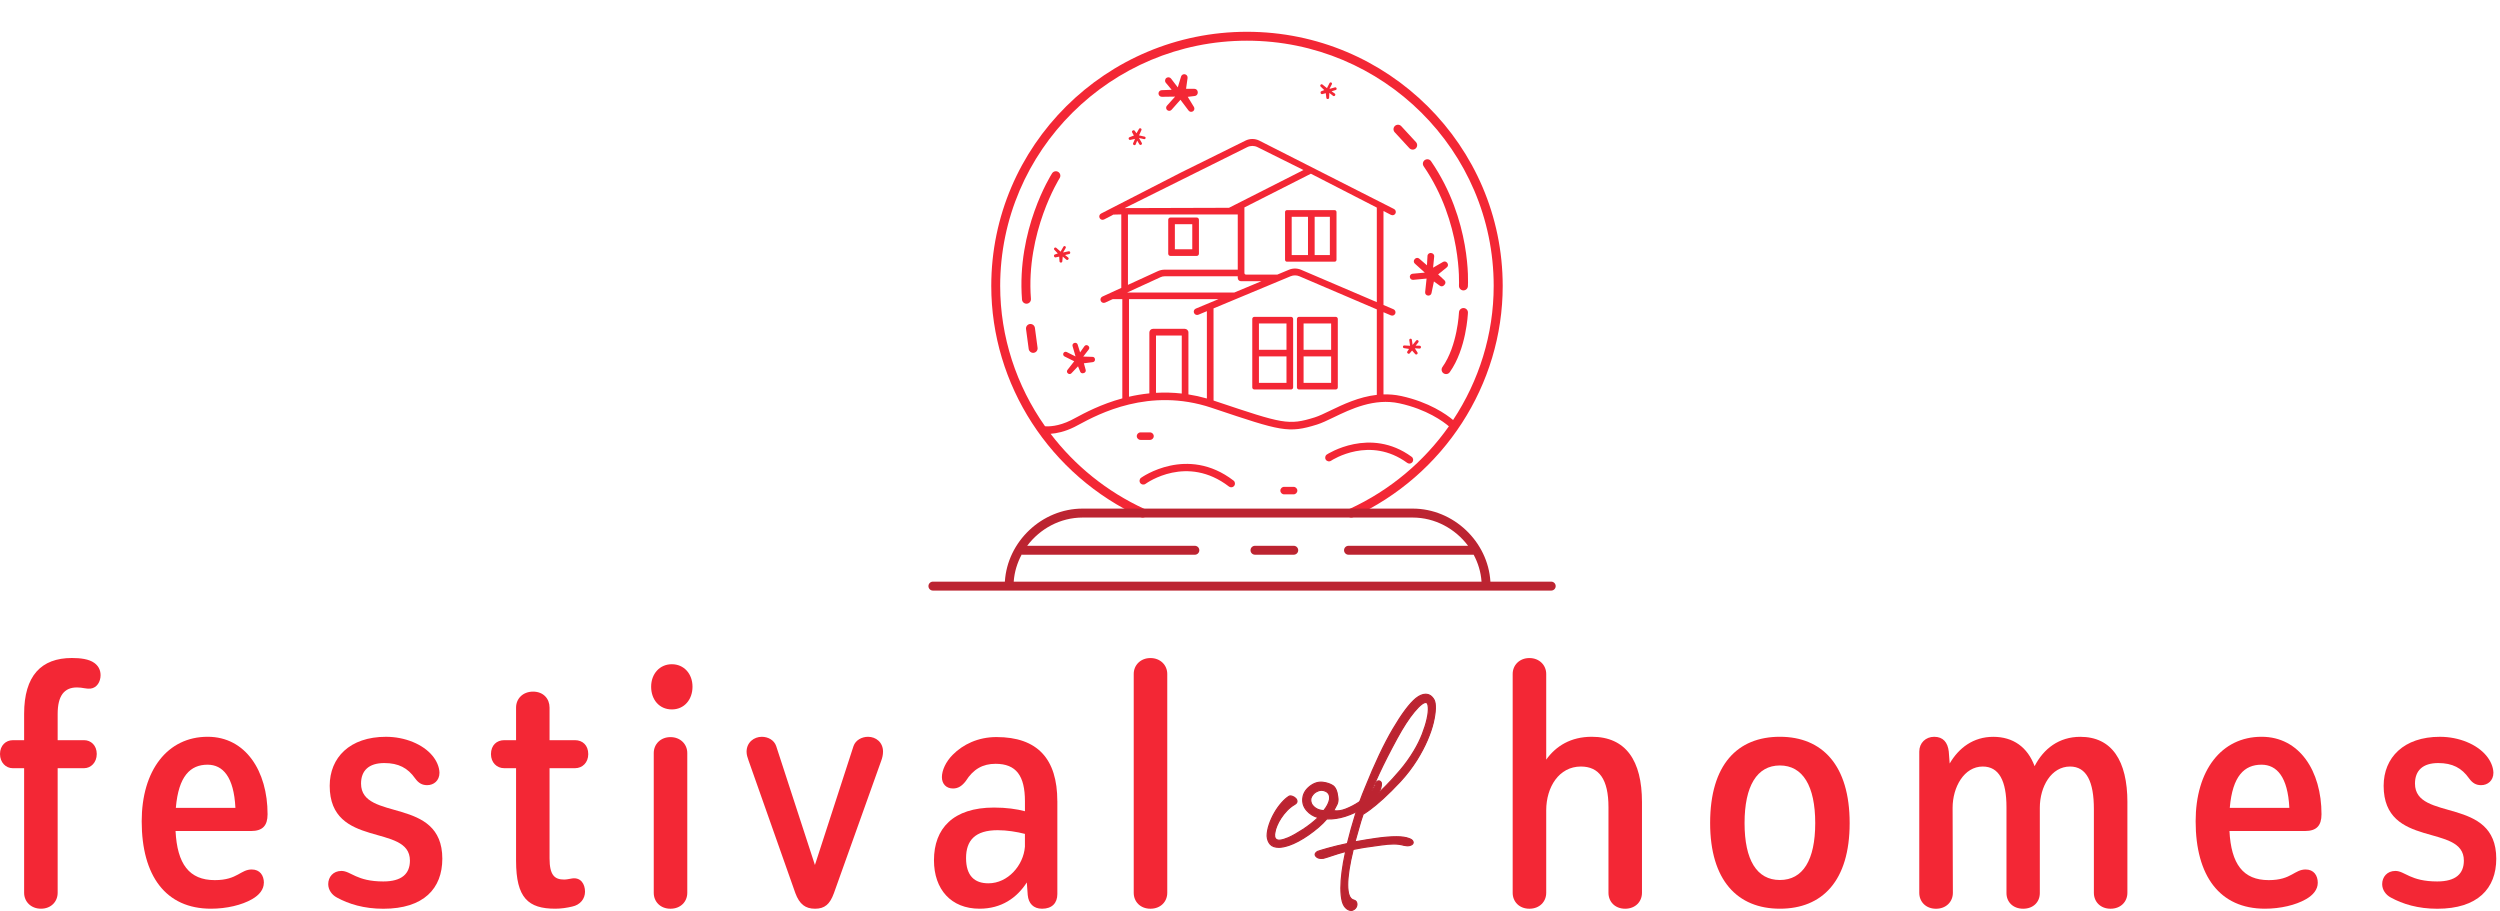
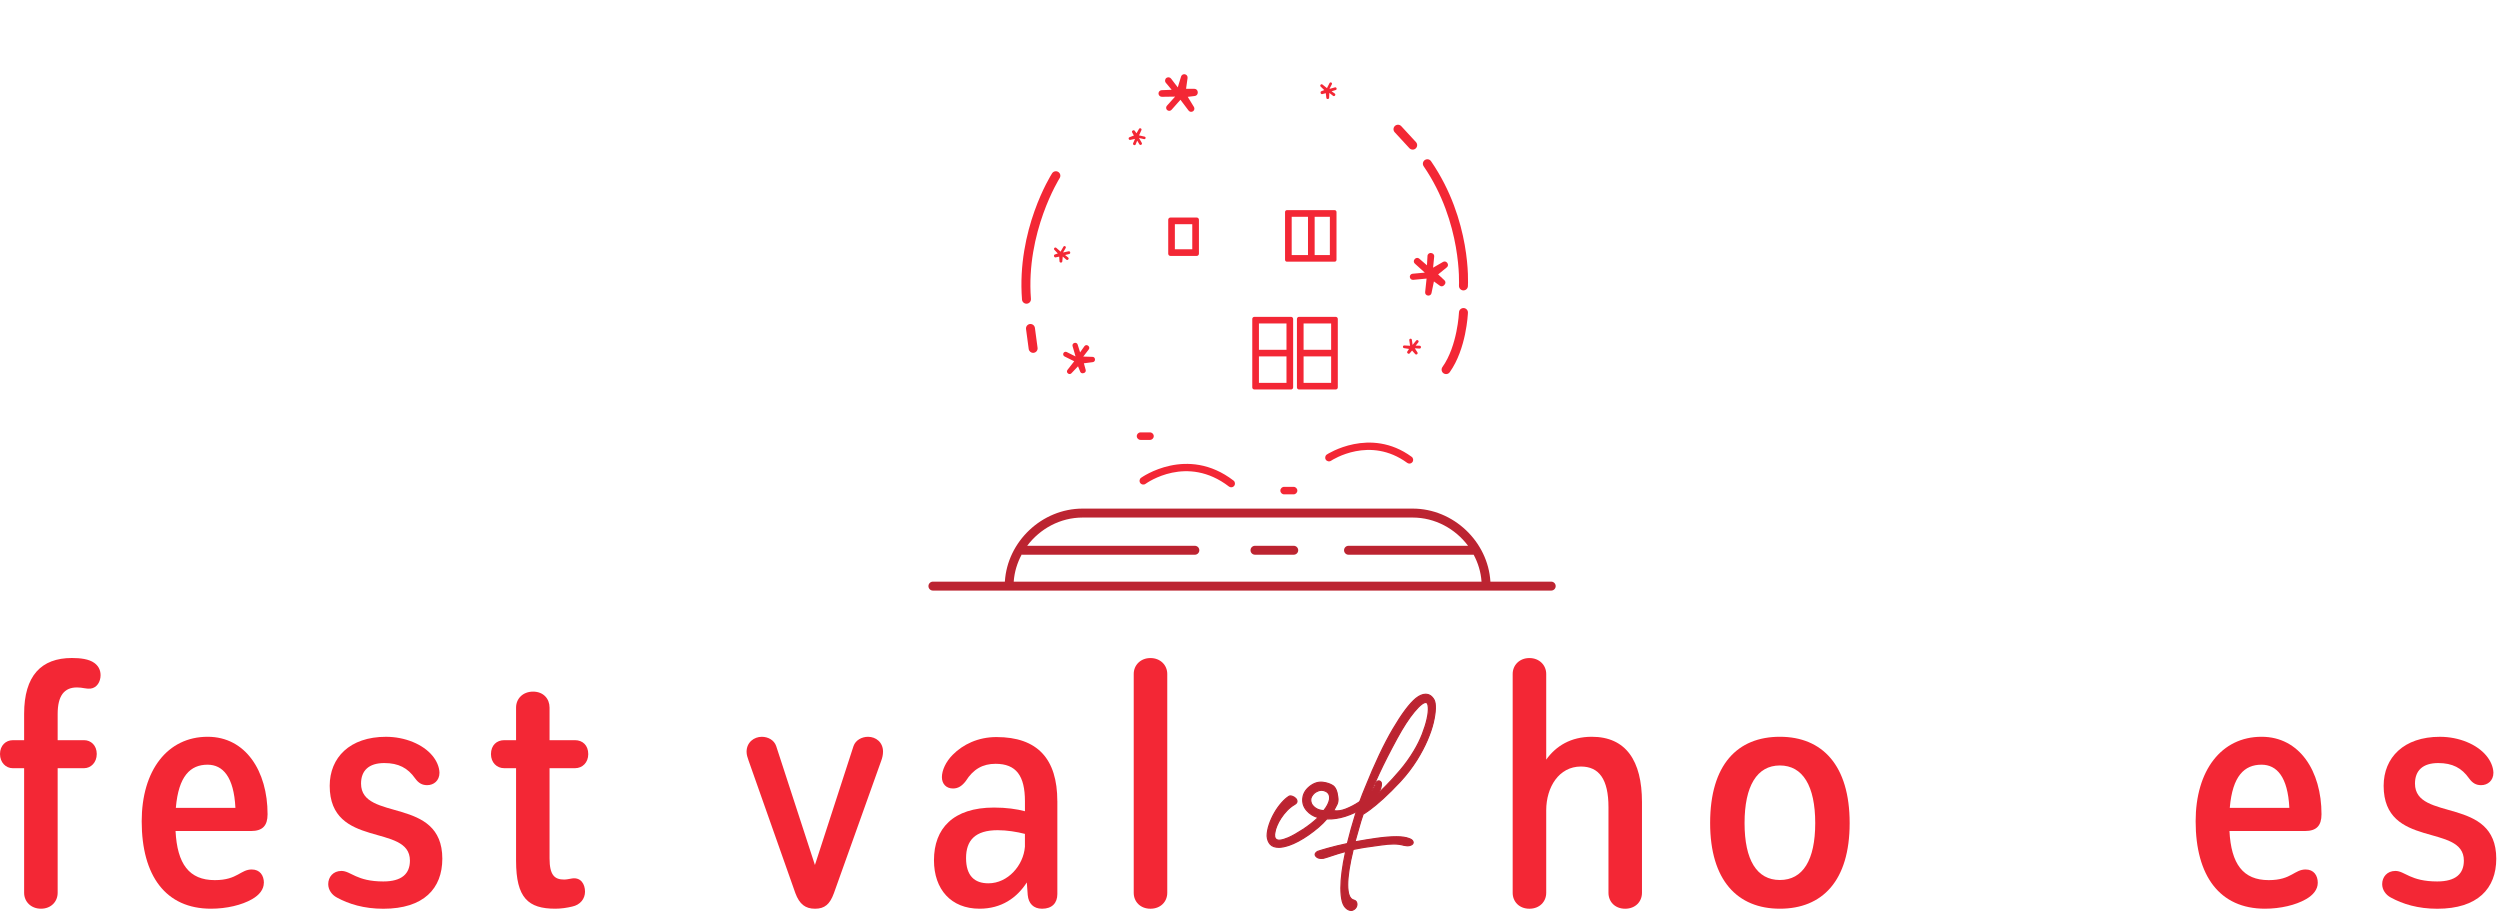
<svg xmlns="http://www.w3.org/2000/svg" width="472" height="172" viewBox="0 0 472 172" fill="none">
  <g clip-path="url(#clip0_208_221)">
-     <path d="M18.267 142.352C18.267 143.96 17.158 145.035 15.871 145.035H10.886V168.56C10.886 170.223 9.64 171.563 7.741 171.563C5.842 171.563 4.555 170.223 4.555 168.56V145.035H2.396C1.104 145.035 -0 143.96 -0 142.352C-0 140.743 1.109 139.75 2.396 139.75H4.555V134.774C4.555 127.589 7.773 124.231 13.57 124.231C15.2 124.231 16.798 124.427 17.806 125.16C18.487 125.652 18.989 126.395 18.989 127.475C18.989 128.728 18.281 129.853 17.126 130.004C16.095 130.081 15.666 129.789 14.52 129.789C12.133 129.789 10.886 131.339 10.886 134.802V139.745H15.871C17.163 139.745 18.267 140.725 18.267 142.347V142.352Z" fill="#F32735" />
+     <path d="M18.267 142.352C18.267 143.96 17.158 145.035 15.871 145.035H10.886V168.56C10.886 170.223 9.64 171.563 7.741 171.563C5.842 171.563 4.555 170.223 4.555 168.56V145.035H2.396C1.104 145.035 -0 143.96 -0 142.352C-0 140.743 1.109 139.75 2.396 139.75H4.555V134.774C4.555 127.589 7.773 124.231 13.57 124.231C15.2 124.231 16.798 124.427 17.806 125.16C18.487 125.652 18.989 126.395 18.989 127.475C18.989 128.728 18.281 129.853 17.126 130.004C16.095 130.081 15.666 129.789 14.52 129.789C12.133 129.789 10.886 131.339 10.886 134.802V139.745H15.871C17.163 139.745 18.267 140.725 18.267 142.347V142.352" fill="#F32735" />
    <path d="M49.81 166.701C49.81 167.886 48.988 168.975 47.582 169.767C45.66 170.875 42.776 171.563 39.84 171.563C31.295 171.563 26.753 165.37 26.753 155.055C26.753 145.463 31.606 139.103 39.206 139.103C46.368 139.103 50.517 145.577 50.517 153.724C50.517 155.879 49.582 156.896 47.4 156.896H33.144C33.459 163.12 35.709 166.168 40.557 166.168C42.762 166.168 43.976 165.635 44.926 165.115C45.825 164.628 46.5 164.158 47.523 164.158C49.075 164.158 49.824 165.279 49.824 166.701H49.81ZM33.199 152.521H44.446C44.159 146.639 42.054 144.374 39.188 144.374C35.974 144.374 33.706 146.47 33.199 152.521Z" fill="#F32735" />
    <path d="M63.599 169.449C62.672 168.961 61.969 168.018 61.969 166.924C61.969 165.571 62.905 164.432 64.457 164.432C66.26 164.432 67.26 166.418 72.363 166.418C75.882 166.418 77.394 164.947 77.394 162.482C77.394 155.383 62.248 160.331 62.248 148.361C62.248 143.03 66.041 139.107 72.87 139.107C76.494 139.107 79.872 140.538 81.634 142.67C82.424 143.614 82.94 144.776 82.972 145.878C82.981 147.395 81.88 148.238 80.657 148.238C79.717 148.238 79.037 147.874 78.375 146.958C76.987 144.985 75.234 144.065 72.55 144.065C69.638 144.065 68.164 145.486 68.164 147.942C68.164 155.196 83.51 150.261 83.51 162.122C83.51 167.754 80.004 171.572 72.368 171.572C68.707 171.572 65.845 170.679 63.599 169.453V169.449Z" fill="#F32735" />
    <path d="M110.452 168.346C110.452 169.654 109.589 170.843 108.005 171.166C107.083 171.39 105.914 171.563 104.855 171.563C99.734 171.563 97.433 169.558 97.433 162.509V145.035H95.196C93.786 145.035 92.695 143.96 92.695 142.379C92.695 140.693 93.786 139.745 95.196 139.745H97.433V133.59C97.433 131.927 98.698 130.578 100.647 130.578C102.596 130.578 103.755 131.927 103.755 133.59V139.745H108.562C109.977 139.745 111.063 140.693 111.063 142.379C111.063 143.955 109.977 145.035 108.562 145.035H103.755V162.063C103.755 165.289 104.75 166.059 106.517 166.059C106.96 166.059 107.343 165.963 108.06 165.844C109.717 165.63 110.452 166.988 110.452 168.346Z" fill="#F32735" />
-     <path d="M122.935 129.648C122.935 127.229 124.542 125.406 126.843 125.406C129.143 125.406 130.745 127.224 130.745 129.648C130.745 132.072 129.198 133.94 126.843 133.94C124.487 133.94 122.935 132.109 122.935 129.648ZM129.759 142.169V168.565C129.759 170.228 128.513 171.567 126.587 171.567C124.661 171.567 123.428 170.228 123.428 168.565V142.169C123.428 140.506 124.715 139.167 126.587 139.167C128.458 139.167 129.759 140.506 129.759 142.169Z" fill="#F32735" />
    <path d="M166.716 141.909C166.716 142.506 166.574 143.117 166.36 143.673L157.44 168.637C156.687 170.711 155.71 171.567 153.88 171.567C152.049 171.567 150.945 170.715 150.169 168.637L141.322 143.568C141.131 143.03 140.953 142.493 140.953 141.937C140.953 140.151 142.363 139.107 143.833 139.107C145.006 139.107 146.161 139.722 146.544 140.862L153.857 163.311L161.142 140.862C161.535 139.732 162.713 139.107 163.886 139.107C165.351 139.107 166.716 140.119 166.716 141.914V141.909Z" fill="#F32735" />
    <path d="M199.627 151.255V168.792C199.627 170.487 198.636 171.567 196.747 171.567C195.117 171.567 194.181 170.578 194.035 168.975L193.862 166.605C191.981 169.521 189.083 171.563 184.938 171.563C179.565 171.563 176.333 167.918 176.333 162.413C176.333 156.417 179.953 152.467 187.672 152.467C190.005 152.467 191.954 152.749 193.51 153.159V151.287C193.51 146.475 191.867 144.206 187.964 144.206C185.545 144.206 183.76 145.204 182.327 147.477C181.638 148.366 180.925 148.867 179.926 148.867C178.657 148.867 177.831 148.006 177.831 146.726C177.831 145.445 178.561 143.814 179.885 142.493C181.779 140.574 184.627 139.157 188.129 139.157C195.893 139.157 199.622 143.286 199.622 151.255H199.627ZM193.506 159.894V157.438C191.977 157.046 190.123 156.741 188.361 156.741C184.134 156.741 182.391 158.641 182.391 162.003C182.391 165.366 184.002 166.769 186.608 166.769C190.31 166.769 193.227 163.37 193.501 159.894H193.506Z" fill="#F32735" />
    <path d="M220.379 127.242V168.564C220.379 170.228 219.133 171.567 217.206 171.567C215.28 171.567 214.047 170.228 214.047 168.564V127.242C214.047 125.579 215.335 124.24 217.206 124.24C219.078 124.24 220.379 125.579 220.379 127.242Z" fill="#F32735" />
    <path d="M310.005 151.437V168.564C310.005 170.228 308.764 171.567 306.828 171.567C304.893 171.567 303.679 170.228 303.679 168.564V152.38C303.679 147.113 301.894 144.721 298.47 144.721C294.358 144.721 291.925 148.575 291.925 153.004V168.564C291.925 170.228 290.678 171.567 288.752 171.567C286.826 171.567 285.593 170.228 285.593 168.564V127.242C285.593 125.579 286.881 124.24 288.752 124.24C290.624 124.24 291.925 125.579 291.925 127.242V143.418C293.773 140.83 296.594 139.103 300.524 139.103C306.956 139.103 310.005 143.6 310.005 151.437Z" fill="#F32735" />
    <path d="M322.873 155.387C322.873 144.338 328.049 139.103 336.042 139.103C344.035 139.103 349.215 144.466 349.215 155.396C349.215 166.327 344.039 171.563 336.042 171.563C328.044 171.563 322.873 166.222 322.873 155.387ZM342.715 155.396C342.715 148.393 340.369 144.52 336.042 144.52C331.714 144.52 329.373 148.398 329.373 155.396C329.373 162.395 331.701 166.145 336.042 166.145C340.383 166.145 342.715 162.4 342.715 155.396Z" fill="#F32735" />
-     <path d="M401.651 151.473V168.565C401.651 170.228 400.409 171.567 398.474 171.567C396.538 171.567 395.324 170.228 395.324 168.565V152.722C395.324 147.632 393.959 144.721 390.828 144.721C387.295 144.721 385.118 148.484 385.118 152.512V168.619C385.118 170.282 383.908 171.567 381.977 171.567C380.046 171.567 378.823 170.282 378.823 168.619V152.403C378.823 147.418 377.422 144.721 374.34 144.721C370.83 144.721 368.653 148.594 368.653 152.512L368.703 168.569C368.703 170.232 367.443 171.572 365.517 171.572C363.59 171.572 362.358 170.232 362.358 168.569V141.9C362.358 140.256 363.581 139.107 365.174 139.107C366.873 139.107 367.726 140.174 367.927 141.878L368.1 144.151C369.821 141.194 372.574 139.112 376.326 139.112C380.078 139.112 382.803 141.053 384.132 144.657C385.83 141.345 388.746 139.112 392.759 139.112C398.707 139.112 401.655 143.6 401.655 151.483L401.651 151.473Z" fill="#F32735" />
    <path d="M437.593 166.701C437.593 167.886 436.771 168.975 435.365 169.767C433.444 170.875 430.559 171.563 427.624 171.563C419.078 171.563 414.537 165.37 414.537 155.055C414.537 145.463 419.389 139.103 426.989 139.103C434.151 139.103 438.3 145.577 438.3 153.724C438.3 155.879 437.365 156.895 435.183 156.895H420.923C421.238 163.12 423.488 166.168 428.336 166.168C430.54 166.168 431.755 165.635 432.7 165.115C433.599 164.628 434.274 164.158 435.297 164.158C436.849 164.158 437.597 165.279 437.597 166.701H437.593ZM420.982 152.521H432.229C431.942 146.639 429.837 144.374 426.971 144.374C423.757 144.374 421.489 146.47 420.982 152.521Z" fill="#F32735" />
    <path d="M451.379 169.449C450.452 168.961 449.754 168.018 449.754 166.924C449.754 165.571 450.689 164.432 452.241 164.432C454.044 164.432 455.044 166.418 460.147 166.418C463.667 166.418 465.178 164.947 465.178 162.482C465.178 155.383 450.032 160.331 450.032 148.361C450.032 143.03 453.83 139.107 460.654 139.107C464.283 139.107 467.656 140.538 469.418 142.67C470.208 143.614 470.724 144.776 470.756 145.878C470.765 147.395 469.665 148.238 468.441 148.238C467.501 148.238 466.821 147.874 466.159 146.958C464.771 144.985 463.019 144.065 460.33 144.065C457.418 144.065 455.948 145.486 455.948 147.942C455.948 155.196 471.294 150.261 471.294 162.122C471.294 167.754 467.789 171.572 460.152 171.572C456.491 171.572 453.629 170.679 451.383 169.453L451.379 169.449Z" fill="#F32735" />
    <path d="M243.38 150.339C243.508 150.252 243.704 150.252 243.964 150.339C244.224 150.425 244.439 150.553 244.612 150.726C244.786 150.899 244.872 151.091 244.872 151.309C244.872 151.528 244.722 151.719 244.421 151.893C243.9 152.193 243.425 152.571 242.996 153.023C242.563 153.474 242.188 153.952 241.864 154.444C241.54 154.941 241.28 155.424 241.088 155.898C240.892 156.372 240.773 156.759 240.732 157.06C240.559 157.793 240.655 158.276 241.024 158.513C241.39 158.75 242.134 158.631 243.261 158.158C244.037 157.811 244.955 157.296 246.014 156.604C247.073 155.916 248.031 155.16 248.898 154.339C248.036 154.125 247.31 153.683 246.73 153.013C246.146 152.348 245.899 151.583 245.986 150.717C246.073 149.856 246.507 149.113 247.283 148.484C248.059 147.86 248.88 147.591 249.743 147.678C250.478 147.764 251.103 147.969 251.624 148.293C252.139 148.617 252.463 149.341 252.596 150.457C252.683 151.018 252.628 151.492 252.432 151.879C252.235 152.266 252.03 152.653 251.815 153.041C252.505 153.168 253.281 153.064 254.148 152.717C255.011 152.371 255.832 151.943 256.608 151.423C257.384 150.904 258.064 150.334 258.649 149.71C259.233 149.086 259.589 148.534 259.717 148.061C259.717 147.887 259.781 147.737 259.913 147.61C260.041 147.482 260.182 147.414 260.333 147.414C260.484 147.414 260.611 147.477 260.721 147.61C260.826 147.737 260.863 147.956 260.817 148.257C260.73 148.99 260.365 149.733 259.717 150.489C259.069 151.246 258.261 151.934 257.288 152.558C256.316 153.182 255.239 153.688 254.047 154.08C252.861 154.467 251.683 154.64 250.519 154.595C250.085 155.114 249.569 155.629 248.967 156.148C248.36 156.668 247.734 157.151 247.086 157.602C246.438 158.053 245.79 158.454 245.142 158.8C244.494 159.146 243.909 159.406 243.393 159.575C242.617 159.834 241.969 159.962 241.449 159.962C240.714 159.962 240.175 159.766 239.828 159.379C239.482 158.991 239.29 158.472 239.244 157.825C239.244 157.178 239.372 156.467 239.632 155.693C239.892 154.918 240.226 154.175 240.636 153.46C241.047 152.749 241.499 152.111 241.997 151.551C242.494 150.99 242.955 150.58 243.389 150.321L243.38 150.339ZM247.657 151.824C247.871 152.171 248.164 152.448 248.533 152.663C248.898 152.881 249.364 153.009 249.926 153.05C250.528 152.316 250.898 151.606 251.026 150.917C251.112 150.184 250.875 149.678 250.314 149.4C249.752 149.122 249.191 149.131 248.629 149.432C248.241 149.605 247.917 149.906 247.657 150.339C247.397 150.772 247.397 151.268 247.657 151.824Z" fill="#BC2431" />
    <path d="M241.435 160.085C240.673 160.085 240.098 159.875 239.733 159.465C239.372 159.06 239.166 158.513 239.121 157.848C239.121 157.183 239.253 156.454 239.513 155.67C239.774 154.886 240.116 154.13 240.527 153.419C240.938 152.704 241.399 152.057 241.901 151.492C242.403 150.927 242.878 150.507 243.316 150.243C243.476 150.138 243.699 150.134 243.996 150.229C244.27 150.321 244.503 150.462 244.685 150.644C244.881 150.84 244.977 151.063 244.977 151.305C244.977 151.565 244.804 151.792 244.466 151.984C243.959 152.28 243.489 152.653 243.065 153.095C242.64 153.542 242.261 154.016 241.942 154.503C241.622 154.991 241.367 155.474 241.175 155.939C240.983 156.403 240.869 156.786 240.828 157.078C240.664 157.766 240.746 158.217 241.07 158.422C241.298 158.568 241.855 158.627 243.202 158.057C243.964 157.72 244.886 157.201 245.936 156.517C246.922 155.875 247.835 155.164 248.656 154.403C247.858 154.166 247.178 153.729 246.625 153.095C246.023 152.407 245.762 151.606 245.854 150.717C245.94 149.829 246.392 149.054 247.191 148.411C247.99 147.769 248.835 147.487 249.734 147.578C250.487 147.669 251.131 147.878 251.66 148.206C252.208 148.548 252.55 149.305 252.683 150.457C252.769 151.036 252.715 151.537 252.509 151.943C252.345 152.275 252.162 152.617 251.97 152.972C252.6 153.054 253.308 152.941 254.084 152.631C254.938 152.294 255.755 151.861 256.526 151.35C257.293 150.84 257.973 150.266 258.544 149.655C259.105 149.054 259.457 148.521 259.584 148.065C259.584 147.869 259.667 147.696 259.813 147.55C260.114 147.245 260.529 147.25 260.785 147.559C260.913 147.714 260.954 147.956 260.908 148.293C260.817 149.045 260.438 149.815 259.781 150.58C259.128 151.341 258.302 152.043 257.325 152.672C256.353 153.301 255.252 153.815 254.061 154.203C252.883 154.585 251.701 154.763 250.546 154.727C250.122 155.232 249.606 155.743 249.013 156.249C248.405 156.768 247.771 157.26 247.127 157.711C246.475 158.167 245.817 158.572 245.174 158.914C244.525 159.26 243.927 159.525 243.407 159.698C242.622 159.957 241.956 160.09 241.431 160.09L241.435 160.085ZM243.622 150.384C243.549 150.384 243.489 150.398 243.439 150.43C243.019 150.685 242.558 151.091 242.074 151.637C241.586 152.189 241.129 152.827 240.728 153.528C240.321 154.225 239.988 154.968 239.733 155.738C239.481 156.499 239.349 157.205 239.349 157.834C239.39 158.445 239.577 158.946 239.901 159.31C240.221 159.67 240.737 159.853 241.435 159.853C241.937 159.853 242.581 159.725 243.343 159.47C243.854 159.301 244.434 159.042 245.073 158.7C245.712 158.363 246.36 157.962 247.004 157.511C247.643 157.064 248.273 156.577 248.876 156.062C249.474 155.547 249.989 155.032 250.418 154.522L250.455 154.481H250.51C251.642 154.526 252.829 154.353 254.002 153.97C255.175 153.588 256.257 153.082 257.215 152.462C258.169 151.847 258.982 151.159 259.621 150.416C260.251 149.683 260.611 148.954 260.694 148.247C260.73 147.983 260.707 147.787 260.621 147.687C260.447 147.477 260.191 147.482 259.977 147.696C259.867 147.805 259.817 147.928 259.817 148.07V148.102C259.68 148.594 259.311 149.163 258.717 149.797C258.133 150.421 257.439 151.004 256.658 151.528C255.878 152.047 255.043 152.485 254.175 152.831C253.294 153.182 252.491 153.291 251.779 153.159L251.628 153.132L251.706 152.995C251.925 152.599 252.135 152.207 252.317 151.838C252.5 151.473 252.55 151.018 252.468 150.48C252.34 149.396 252.034 148.694 251.546 148.393C251.044 148.083 250.428 147.878 249.716 147.796C248.88 147.714 248.09 147.979 247.337 148.58C246.589 149.182 246.164 149.911 246.082 150.735C246 151.56 246.242 152.303 246.799 152.945C247.365 153.592 248.072 154.03 248.912 154.235L249.108 154.285L248.958 154.426C248.09 155.246 247.114 156.016 246.059 156.7C245 157.392 244.069 157.916 243.293 158.262C242.12 158.759 241.353 158.873 240.951 158.609C240.54 158.344 240.426 157.816 240.614 157.032C240.655 156.731 240.773 156.344 240.974 155.852C241.17 155.374 241.435 154.877 241.764 154.38C242.092 153.879 242.476 153.396 242.91 152.941C243.343 152.485 243.832 152.098 244.361 151.788C244.626 151.637 244.758 151.473 244.758 151.305C244.758 151.118 244.685 150.954 244.53 150.804C244.37 150.644 244.169 150.521 243.927 150.444C243.809 150.403 243.708 150.384 243.622 150.384ZM249.971 153.168H249.912C249.337 153.123 248.848 152.986 248.469 152.763C248.09 152.54 247.78 152.243 247.556 151.888V151.874C247.273 151.282 247.278 150.744 247.556 150.284C247.826 149.838 248.173 149.514 248.579 149.336C249.163 149.022 249.766 149.008 250.359 149.305C250.966 149.605 251.226 150.157 251.135 150.936C251.003 151.647 250.624 152.38 250.008 153.127L249.971 153.173V153.168ZM247.753 151.77C247.958 152.098 248.237 152.362 248.583 152.567C248.921 152.767 249.35 152.89 249.871 152.936C250.441 152.234 250.788 151.551 250.911 150.899C250.994 150.22 250.779 149.76 250.259 149.5C249.725 149.236 249.209 149.245 248.679 149.532C248.305 149.696 247.995 149.988 247.753 150.398C247.511 150.799 247.511 151.25 247.753 151.774V151.77Z" fill="#BC2431" />
    <path d="M248.757 160.75C248.972 160.664 249.611 160.472 250.67 160.167C251.729 159.866 252.97 159.566 254.395 159.26C254.828 157.492 255.321 155.706 255.883 153.893C256.444 152.084 257.069 150.357 257.763 148.721C259.575 144.197 261.324 140.502 263.008 137.631C264.692 134.765 266.139 132.838 267.349 131.844C267.997 131.325 268.6 131.07 269.161 131.07C269.851 131.07 270.394 131.439 270.782 132.168C270.955 132.514 271.028 133.052 271.01 133.785C270.987 134.519 270.859 135.394 270.622 136.405C270.385 137.417 270.006 138.529 269.49 139.736C268.97 140.944 268.326 142.174 267.545 143.422C266.596 144.93 265.546 146.302 264.405 147.528C263.259 148.758 262.191 149.824 261.2 150.726C260.205 151.633 259.352 152.344 258.64 152.859C257.928 153.373 257.508 153.656 257.375 153.697C257.074 154.558 256.805 155.433 256.567 156.317C256.33 157.201 256.083 158.076 255.823 158.937C257.206 158.677 258.585 158.454 259.968 158.258C261.351 158.062 262.579 157.966 263.661 157.966C264.651 157.966 265.432 158.076 265.993 158.29C266.381 158.417 266.632 158.581 266.737 158.773C266.842 158.969 266.842 159.137 266.737 159.292C266.628 159.443 266.436 159.552 266.153 159.616C265.87 159.68 265.514 159.67 265.085 159.584C264.524 159.411 263.875 159.324 263.14 159.324C262.451 159.324 261.662 159.388 260.776 159.52C259.89 159.648 258.822 159.803 257.572 159.971C257.184 160.058 256.828 160.122 256.503 160.167C256.179 160.213 255.846 160.276 255.499 160.363C254.81 163.165 254.463 165.384 254.463 167.025C254.463 168.792 254.851 169.763 255.627 169.936C255.928 170.023 256.111 170.205 256.179 170.487C256.243 170.765 256.202 171.039 256.052 171.294C255.901 171.554 255.673 171.736 255.371 171.845C255.07 171.95 254.723 171.877 254.335 171.617C253.906 171.317 253.6 170.829 253.427 170.164C253.253 169.494 253.167 168.665 253.167 167.676C253.167 165.822 253.468 163.516 254.075 160.759C253.126 161.019 252.304 161.265 251.615 161.502C250.925 161.739 250.341 161.921 249.866 162.053C249.218 162.14 248.757 162.022 248.474 161.698C248.196 161.375 248.292 161.06 248.766 160.759L248.757 160.75ZM263.784 139.349C262.401 141.891 261.255 144.147 260.351 146.106C259.443 148.07 258.69 149.933 258.083 151.697C258.256 151.569 258.667 151.214 259.315 150.631C259.963 150.047 260.717 149.327 261.584 148.466C262.447 147.605 263.364 146.603 264.336 145.459C265.309 144.315 266.185 143.099 266.961 141.805C267.609 140.729 268.139 139.659 268.55 138.606C268.96 137.549 269.262 136.579 269.458 135.695C269.654 134.811 269.727 134.091 269.686 133.53C269.641 132.97 269.513 132.669 269.298 132.624C268.824 132.537 268.066 133.12 267.03 134.369C265.993 135.622 264.912 137.28 263.793 139.349H263.784Z" fill="#BC2431" />
    <path d="M255.084 172C254.828 172 254.554 171.904 254.262 171.708C253.806 171.389 253.486 170.879 253.308 170.186C253.135 169.508 253.044 168.66 253.044 167.671C253.044 165.862 253.336 163.589 253.915 160.91C253.057 161.147 252.29 161.379 251.638 161.602C250.953 161.839 250.36 162.026 249.88 162.154C249.186 162.245 248.68 162.117 248.374 161.762C248.232 161.598 248.173 161.429 248.196 161.26C248.228 161.046 248.388 160.85 248.689 160.659L248.707 160.65C248.931 160.563 249.574 160.367 250.629 160.067C251.674 159.771 252.907 159.47 254.29 159.174C254.719 157.429 255.212 155.642 255.764 153.87C256.321 152.07 256.956 150.325 257.645 148.689C259.448 144.183 261.219 140.447 262.899 137.585C264.583 134.719 266.053 132.765 267.263 131.767C267.929 131.234 268.564 130.965 269.148 130.965C269.883 130.965 270.458 131.357 270.864 132.122C271.047 132.487 271.124 133.047 271.106 133.794C271.083 134.533 270.951 135.421 270.713 136.437C270.472 137.458 270.088 138.583 269.572 139.786C269.052 140.994 268.395 142.237 267.623 143.486C266.674 144.994 265.61 146.379 264.469 147.609C263.328 148.835 262.246 149.915 261.255 150.817C260.26 151.724 259.393 152.444 258.686 152.959C257.868 153.551 257.576 153.733 257.448 153.793C257.156 154.631 256.892 155.492 256.659 156.358C256.435 157.192 256.202 158.012 255.965 158.805C257.284 158.559 258.617 158.344 259.936 158.158C261.315 157.962 262.561 157.866 263.643 157.866C264.642 157.866 265.441 157.975 266.016 158.199C266.432 158.335 266.697 158.513 266.82 158.736C266.98 159.028 266.907 159.242 266.811 159.374C266.687 159.547 266.468 159.67 266.162 159.743C265.866 159.812 265.491 159.802 265.044 159.711C264.483 159.538 263.839 159.456 263.122 159.456C262.406 159.456 261.653 159.52 260.776 159.647C259.891 159.775 258.822 159.93 257.567 160.099C257.184 160.185 256.819 160.249 256.499 160.294C256.202 160.336 255.892 160.395 255.572 160.472C254.897 163.224 254.554 165.434 254.554 167.038C254.554 168.738 254.915 169.681 255.632 169.836C255.983 169.936 256.193 170.15 256.266 170.469C256.335 170.779 256.289 171.075 256.125 171.357C255.96 171.64 255.709 171.84 255.385 171.954C255.285 171.991 255.18 172.009 255.07 172.009L255.084 172ZM254.217 160.595L254.176 160.777C253.578 163.52 253.272 165.84 253.272 167.671C253.272 168.646 253.359 169.476 253.527 170.132C253.692 170.77 253.984 171.239 254.39 171.522C254.742 171.754 255.061 171.827 255.326 171.736C255.604 171.635 255.805 171.471 255.947 171.234C256.084 171.002 256.12 170.761 256.065 170.51C256.011 170.268 255.855 170.118 255.595 170.045C254.76 169.858 254.349 168.87 254.349 167.029C254.349 165.393 254.701 163.142 255.39 160.34L255.404 160.276L255.467 160.258C255.814 160.171 256.157 160.103 256.481 160.062C256.796 160.021 257.152 159.957 257.54 159.871C258.8 159.698 259.868 159.547 260.753 159.415C262.588 159.146 263.999 159.146 265.108 159.483C265.51 159.565 265.852 159.575 266.121 159.515C266.372 159.456 266.546 159.365 266.637 159.237C266.687 159.165 266.742 159.046 266.628 158.841C266.537 158.672 266.304 158.527 265.948 158.408C265.396 158.199 264.624 158.089 263.652 158.089C262.584 158.089 261.347 158.185 259.977 158.381C258.603 158.572 257.211 158.8 255.837 159.06L255.655 159.092L255.709 158.914C255.96 158.076 256.211 157.192 256.453 156.299C256.691 155.415 256.965 154.531 257.266 153.669L257.284 153.619L257.339 153.601C257.417 153.574 257.695 153.41 258.571 152.776C259.274 152.266 260.133 151.551 261.123 150.649C262.109 149.751 263.182 148.676 264.323 147.455C265.46 146.233 266.509 144.857 267.454 143.363C268.226 142.124 268.874 140.889 269.39 139.695C269.901 138.506 270.28 137.389 270.517 136.382C270.75 135.385 270.882 134.51 270.901 133.785C270.923 133.079 270.85 132.551 270.686 132.222C270.316 131.525 269.819 131.184 269.166 131.184C268.632 131.184 268.048 131.439 267.422 131.935C266.231 132.91 264.779 134.847 263.109 137.69C261.433 140.542 259.671 144.27 257.868 148.762C257.179 150.398 256.549 152.134 255.992 153.925C255.435 155.72 254.933 157.524 254.504 159.283L254.486 159.351L254.418 159.365C253.012 159.661 251.761 159.966 250.702 160.267C249.67 160.563 249.036 160.755 248.812 160.841C248.579 160.992 248.451 161.142 248.429 161.283C248.415 161.388 248.456 161.493 248.556 161.607C248.808 161.898 249.246 162.003 249.848 161.926C250.309 161.798 250.894 161.616 251.574 161.379C252.277 161.137 253.107 160.887 254.043 160.632L254.221 160.582L254.217 160.595ZM257.859 152.011L257.978 151.665C258.576 149.91 259.343 148.024 260.251 146.06C261.155 144.101 262.314 141.823 263.688 139.299C264.807 137.235 265.902 135.553 266.938 134.3C268.016 133.002 268.792 132.418 269.312 132.514C269.586 132.569 269.746 132.897 269.791 133.521C269.832 134.095 269.755 134.833 269.563 135.722C269.371 136.601 269.061 137.585 268.65 138.647C268.235 139.709 267.701 140.793 267.053 141.864C266.277 143.158 265.391 144.393 264.419 145.532C263.451 146.666 262.524 147.682 261.657 148.544C260.79 149.409 260.028 150.138 259.388 150.712C258.731 151.3 258.325 151.651 258.151 151.788L257.859 152.006V152.011ZM269.193 132.733C268.874 132.733 268.262 133.056 267.107 134.446C266.076 135.69 264.994 137.358 263.88 139.408C262.506 141.932 261.356 144.201 260.447 146.156C259.608 147.974 258.891 149.724 258.316 151.364C258.535 151.177 258.841 150.908 259.233 150.553C259.872 149.979 260.63 149.254 261.497 148.389C262.356 147.532 263.282 146.52 264.241 145.39C265.204 144.26 266.085 143.035 266.852 141.754C267.491 140.693 268.02 139.622 268.431 138.57C268.837 137.517 269.143 136.546 269.33 135.676C269.522 134.81 269.595 134.095 269.554 133.544C269.504 132.888 269.344 132.76 269.257 132.742C269.235 132.742 269.212 132.737 269.184 132.737L269.193 132.733Z" fill="#BC2431" />
    <path d="M220.981 48.322H225.937C226.169 48.322 226.359 48.133 226.359 47.901V41.49C226.359 41.259 226.169 41.069 225.937 41.069H220.981C220.749 41.069 220.559 41.259 220.559 41.49V47.901C220.559 48.133 220.749 48.322 220.981 48.322ZM221.816 42.324H225.1V47.067H221.816V42.324Z" fill="#F32735" />
    <path d="M242.616 40.03V49.052C242.616 49.251 242.777 49.409 242.973 49.409H251.976C252.174 49.409 252.333 49.248 252.333 49.052V40.03C252.333 39.831 252.172 39.673 251.976 39.673H242.973C242.777 39.673 242.616 39.834 242.616 40.03ZM248.207 40.928H251.079V48.154H248.207V40.928ZM243.872 40.928H246.95V48.154H243.872V40.928Z" fill="#F32735" />
    <path d="M243.749 59.821H236.824C236.606 59.821 236.428 59.999 236.428 60.216V73.14C236.428 73.358 236.606 73.535 236.824 73.535H243.749C243.967 73.535 244.144 73.358 244.144 73.14V60.216C244.144 59.999 243.967 59.821 243.749 59.821ZM242.888 72.28H237.687V67.291H242.888V72.28ZM242.888 66.037H237.687V61.076H242.888V66.037Z" fill="#F32735" />
    <path d="M244.861 60.216V73.14C244.861 73.358 245.038 73.535 245.256 73.535H252.182C252.399 73.535 252.577 73.358 252.577 73.14V60.216C252.577 59.999 252.399 59.821 252.182 59.821H245.256C245.038 59.821 244.861 59.999 244.861 60.216ZM246.117 61.076H251.318V66.037H246.117V61.076ZM246.117 67.291H251.318V72.28H246.117V67.291Z" fill="#F32735" />
    <path d="M199.802 32.463C199.409 32.215 198.887 32.328 198.636 32.721C198.361 33.151 191.935 43.39 192.955 56.56C192.988 57.002 193.36 57.34 193.797 57.34C193.819 57.34 193.84 57.34 193.863 57.338C194.33 57.302 194.677 56.896 194.642 56.43C193.667 43.842 199.999 33.73 200.063 33.628C200.313 33.236 200.197 32.713 199.802 32.463Z" fill="#F32735" />
    <path d="M194.441 61.175C193.979 61.237 193.653 61.662 193.714 62.123L194.218 65.885C194.275 66.308 194.637 66.618 195.054 66.618C195.091 66.618 195.129 66.615 195.167 66.611C195.628 66.549 195.955 66.124 195.893 65.663L195.39 61.901C195.328 61.438 194.897 61.119 194.441 61.175Z" fill="#F32735" />
    <path d="M275.456 53.935C275.428 54.4 275.783 54.8 276.247 54.828C276.265 54.828 276.282 54.828 276.299 54.828C276.741 54.828 277.113 54.485 277.141 54.036C277.172 53.533 277.827 41.582 270.182 30.435C269.92 30.05 269.394 29.953 269.006 30.215C268.621 30.478 268.524 31.005 268.786 31.39C276.09 42.038 275.459 53.812 275.452 53.93L275.456 53.935Z" fill="#F32735" />
    <path d="M266.714 28.249C266.92 28.249 267.123 28.176 267.286 28.025C267.629 27.708 267.651 27.174 267.336 26.831L264.561 23.823C264.246 23.48 263.711 23.457 263.366 23.773C263.023 24.09 263.001 24.624 263.316 24.967L266.092 27.975C266.257 28.155 266.484 28.247 266.714 28.247V28.249Z" fill="#F32735" />
    <path d="M276.334 58.16C275.868 58.146 275.475 58.505 275.456 58.971C275.454 59.034 275.175 65.297 272.331 69.298C272.061 69.678 272.151 70.205 272.532 70.475C272.681 70.581 272.851 70.63 273.019 70.63C273.284 70.63 273.545 70.508 273.71 70.274C276.848 65.857 277.134 59.311 277.146 59.034C277.165 58.569 276.8 58.177 276.334 58.158V58.16Z" fill="#F32735" />
    <path d="M244.227 91.916H242.441C242.048 91.916 241.731 92.235 241.731 92.625C241.731 93.015 242.05 93.334 242.441 93.334H244.227C244.62 93.334 244.937 93.015 244.937 92.625C244.937 92.235 244.617 91.916 244.227 91.916Z" fill="#F32735" />
-     <path d="M235.428 6C208.807 6 187.151 27.526 187.151 53.987C187.151 72.63 198.238 89.763 215.397 97.635C215.82 97.828 216.322 97.644 216.518 97.221C216.715 96.798 216.528 96.297 216.104 96.101C208.968 92.828 202.925 87.894 198.352 81.901C199.428 81.827 201.002 81.534 202.857 80.61C203.089 80.495 203.38 80.338 203.725 80.152C207.348 78.207 216.965 73.041 228.732 76.987L229.181 77.139C241.899 81.404 243.228 81.849 248.659 80.154C249.555 79.873 250.585 79.379 251.775 78.805C255.009 77.245 259.438 75.111 264.222 76.153C269.385 77.278 272.499 79.594 273.549 80.487C268.872 87.118 262.448 92.575 254.758 96.103C254.335 96.297 254.148 96.798 254.344 97.223C254.486 97.533 254.794 97.715 255.113 97.715C255.231 97.715 255.352 97.691 255.466 97.637C272.624 89.765 283.711 72.635 283.711 53.989C283.704 27.526 262.048 6 235.428 6ZM232.037 39.231L212.356 39.29L212.458 39.231L235.496 27.772C236.093 27.477 236.805 27.477 237.399 27.772L246.096 32.101L232.035 39.231H232.037ZM233.689 40.483V50.912H219.902C219.445 50.912 218.991 51.011 218.577 51.203L212.957 53.783V40.486H233.689V40.483ZM219.137 52.323C219.362 52.219 219.608 52.165 219.857 52.165H233.689V52.484C233.689 52.822 233.963 53.093 234.299 53.093H238.151L233.043 55.225H212.811L219.135 52.321L219.137 52.323ZM223.117 74.298C221.428 74.109 219.8 74.076 218.253 74.166V63.345H223.117V74.298ZM225.431 59.084C225.564 59.403 225.933 59.554 226.252 59.422L227.859 58.751V75.234C226.671 74.896 225.509 74.643 224.374 74.466V62.773C224.374 62.39 224.064 62.081 223.68 62.081H217.692C217.309 62.081 216.999 62.39 216.999 62.773V74.267C215.648 74.405 214.365 74.624 213.154 74.903V56.482H230.038L225.767 58.264C225.448 58.396 225.296 58.765 225.429 59.084H225.431ZM259.942 74.549C256.549 74.927 253.542 76.371 251.15 77.524C250.01 78.075 249.025 78.547 248.228 78.798C243.236 80.355 242.209 80.01 229.628 75.792L229.179 75.641C229.158 75.633 229.139 75.629 229.12 75.622L229.113 58.226L243.669 52.155C244.199 51.935 244.804 51.938 245.33 52.162L259.942 58.411V74.549ZM259.942 57.045L245.642 50.931C244.92 50.624 244.092 50.619 243.368 50.922L241.158 51.843H235.248C235.08 51.843 234.945 51.709 234.945 51.541V39.163L247.494 32.798L259.942 39.193V57.045ZM264.523 74.764C263.385 74.516 262.277 74.435 261.201 74.464V58.945L262.599 59.542C262.916 59.68 263.285 59.531 263.423 59.214C263.557 58.893 263.411 58.526 263.094 58.389L261.201 57.581V39.838L262.621 40.569C262.928 40.727 263.307 40.606 263.463 40.299C263.621 39.992 263.498 39.611 263.188 39.456L237.751 26.546C236.935 26.139 235.962 26.139 235.148 26.546L222.949 32.581L207.88 40.32C207.572 40.479 207.452 40.855 207.61 41.162C207.769 41.471 208.145 41.592 208.452 41.434L209.872 40.703L210.194 40.519L211.699 40.481V54.355L208.131 55.993C207.818 56.137 207.681 56.504 207.821 56.818C207.963 57.139 208.337 57.279 208.654 57.132L210.078 56.477H211.893V75.213C207.868 76.309 204.787 77.961 203.044 78.897C202.712 79.074 202.433 79.225 202.213 79.334C199.793 80.542 197.921 80.53 197.304 80.483C191.907 72.833 188.833 63.617 188.833 53.982C188.833 28.453 209.732 7.683 235.421 7.683C261.109 7.683 282.008 28.453 282.008 53.982C282.008 63.125 279.237 71.888 274.344 79.296C273.074 78.233 269.832 75.919 264.513 74.759L264.523 74.764Z" fill="#F32735" />
    <path d="M225.509 16.771H223.929L224.213 14.72C224.26 14.38 224.026 14.066 223.687 14.014C223.377 13.964 223.077 14.151 222.985 14.451L222.362 16.497L221.099 14.843C220.9 14.583 220.538 14.517 220.259 14.689C219.932 14.893 219.861 15.337 220.108 15.63L221.21 16.953L219.327 17.024C218.991 17.036 218.723 17.312 218.723 17.651C218.723 17.988 219.01 18.281 219.36 18.277L221.856 18.241L220.313 19.964C220.117 20.184 220.117 20.519 220.313 20.739C220.545 20.997 220.95 20.997 221.182 20.737L222.869 18.837L224.404 20.876C224.62 21.162 225.031 21.202 225.299 20.964C225.519 20.767 225.566 20.444 225.412 20.191L224.248 18.284L225.583 18.123C225.9 18.085 226.136 17.816 226.136 17.499V17.4C226.136 17.053 225.855 16.771 225.507 16.771H225.509Z" fill="#F32735" />
    <path d="M272.612 53.876L272.742 53.736C272.962 53.502 272.948 53.134 272.714 52.916L271.522 51.808L273.166 50.47C273.412 50.272 273.452 49.913 273.258 49.662L273.204 49.591C273.024 49.362 272.705 49.3 272.454 49.445L270.566 50.539L270.776 48.421C270.807 48.124 270.604 47.852 270.308 47.795L270.204 47.774C269.858 47.705 269.532 47.961 269.51 48.31L269.409 50.09L267.951 48.83C267.715 48.625 267.357 48.646 267.144 48.873L267.083 48.939C266.86 49.175 266.877 49.549 267.118 49.766L269.004 51.47L266.7 51.68C266.404 51.706 266.177 51.952 266.172 52.247C266.165 52.595 266.463 52.869 266.808 52.836L269.338 52.595L269.066 55.164C269.03 55.502 269.29 55.799 269.631 55.806H269.686C269.967 55.813 270.211 55.617 270.268 55.343L270.724 53.134L271.846 53.949C272.085 54.121 272.414 54.091 272.615 53.876H272.612Z" fill="#F32735" />
    <path d="M206.273 67.376L204.52 67.322L205.561 65.966C205.708 65.774 205.684 65.502 205.509 65.339L205.445 65.28C205.237 65.089 204.908 65.122 204.745 65.354L203.921 66.526L203.46 65.049C203.384 64.81 203.134 64.671 202.892 64.737L202.824 64.756C202.573 64.824 202.426 65.084 202.497 65.335L203.06 67.296L201.399 66.464C201.186 66.358 200.928 66.429 200.798 66.627C200.647 66.861 200.732 67.176 200.983 67.299L202.812 68.206L201.536 69.844C201.368 70.059 201.421 70.373 201.65 70.522L201.688 70.546C201.877 70.668 202.128 70.64 202.282 70.475L203.531 69.158L203.95 70.189C204.04 70.408 204.276 70.524 204.506 70.463L204.653 70.423C204.901 70.354 205.048 70.099 204.981 69.851L204.638 68.589L206.328 68.371C206.581 68.338 206.761 68.111 206.732 67.859L206.725 67.788C206.702 67.556 206.508 67.379 206.276 67.372L206.273 67.376Z" fill="#F32735" />
    <path d="M252.042 16.495L251.008 16.779L251.455 15.911C251.512 15.8 251.477 15.663 251.372 15.595C251.249 15.514 251.084 15.557 251.017 15.687L250.53 16.639L249.676 15.958C249.565 15.869 249.399 15.895 249.319 16.013L249.304 16.032C249.238 16.131 249.252 16.261 249.338 16.344L250.021 17.008L249.477 17.22C249.361 17.265 249.297 17.39 249.328 17.511L249.347 17.589C249.38 17.719 249.515 17.799 249.645 17.766L250.31 17.594L250.412 18.482C250.426 18.615 250.547 18.712 250.679 18.697L250.717 18.693C250.84 18.681 250.935 18.582 250.939 18.459L250.98 17.539L251.685 18.095C251.784 18.173 251.926 18.163 252.014 18.071L252.044 18.038C252.146 17.929 252.132 17.757 252.011 17.669L251.401 17.23L252.182 16.998C252.307 16.96 252.383 16.831 252.35 16.703L252.34 16.667C252.307 16.535 252.17 16.457 252.037 16.492L252.042 16.495Z" fill="#F32735" />
    <path d="M216.102 25.794L215.056 25.56L215.503 24.565C215.562 24.435 215.496 24.282 215.361 24.234L215.34 24.227C215.229 24.187 215.103 24.234 215.047 24.336L214.573 25.163L214.23 24.688C214.157 24.586 214.022 24.558 213.913 24.617L213.842 24.655C213.724 24.721 213.681 24.87 213.745 24.988L214.076 25.588L213.241 25.91C213.116 25.957 213.054 26.096 213.099 26.222L213.111 26.257C213.154 26.373 213.272 26.439 213.393 26.413L214.294 26.222L213.932 27.044C213.88 27.16 213.927 27.295 214.036 27.356L214.076 27.377C214.207 27.451 214.37 27.392 214.424 27.252L214.699 26.553L215.118 27.25C215.186 27.363 215.33 27.401 215.446 27.337L215.48 27.318C215.6 27.252 215.643 27.101 215.574 26.983L215.042 26.052L215.993 26.269C216.116 26.297 216.239 26.229 216.279 26.111C216.327 25.971 216.244 25.822 216.102 25.792V25.794Z" fill="#F32735" />
    <path d="M201.655 49.017L201.688 48.986C201.797 48.885 201.787 48.71 201.671 48.618L201.085 48.147L201.875 47.953C202.003 47.923 202.083 47.795 202.057 47.665L202.05 47.627C202.022 47.493 201.891 47.408 201.757 47.438L200.708 47.67L201.198 46.826C201.262 46.718 201.234 46.581 201.132 46.505C201.014 46.417 200.846 46.453 200.772 46.581L200.238 47.509L199.419 46.788C199.312 46.694 199.144 46.711 199.059 46.826L199.045 46.845C198.974 46.94 198.981 47.072 199.062 47.16L199.712 47.857L199.159 48.043C199.04 48.084 198.972 48.204 198.995 48.325L199.012 48.403C199.04 48.535 199.168 48.62 199.301 48.594L199.975 48.457L200.034 49.348C200.044 49.48 200.157 49.582 200.29 49.577H200.327C200.45 49.57 200.55 49.475 200.562 49.352L200.647 48.436L201.324 49.024C201.418 49.107 201.563 49.104 201.655 49.017Z" fill="#F32735" />
    <path d="M268.034 65.269L267.282 65.261L267.786 64.623C267.868 64.519 267.852 64.371 267.752 64.285L267.724 64.262C267.62 64.174 267.464 64.186 267.376 64.293L266.695 65.12L266.56 64.153C266.543 64.03 266.435 63.938 266.309 63.943C266.163 63.947 266.051 64.078 266.073 64.222L266.224 65.283L265.136 65.219C264.991 65.209 264.873 65.325 264.875 65.469V65.493C264.878 65.611 264.965 65.71 265.084 65.729L266.025 65.878L265.704 66.365C265.635 66.469 265.656 66.606 265.748 66.686L265.81 66.738C265.914 66.826 266.068 66.814 266.155 66.71L266.6 66.188L267.196 66.854C267.286 66.953 267.438 66.963 267.54 66.878L267.568 66.854C267.66 66.774 267.682 66.639 267.615 66.535L267.116 65.762L268.013 65.81C268.138 65.817 268.249 65.725 268.268 65.602L268.275 65.557C268.297 65.41 268.183 65.278 268.034 65.276V65.269Z" fill="#F32735" />
    <path d="M215.435 90.207C215.118 90.439 215.049 90.881 215.281 91.197C215.513 91.514 215.958 91.582 216.275 91.353C216.592 91.124 224.118 85.786 232.021 91.854C232.151 91.954 232.302 92.001 232.454 92.001C232.666 92.001 232.877 91.906 233.017 91.724C233.256 91.412 233.196 90.968 232.887 90.729C224.123 84.001 215.52 90.146 215.435 90.207Z" fill="#F32735" />
    <path d="M265.677 87.388C265.805 87.48 265.952 87.525 266.096 87.525C266.316 87.525 266.532 87.423 266.671 87.234C266.903 86.918 266.834 86.473 266.517 86.242C258.665 80.506 250.592 85.755 250.511 85.809C250.185 86.027 250.097 86.466 250.315 86.792C250.532 87.118 250.973 87.206 251.299 86.991C251.595 86.795 258.641 82.246 265.68 87.388H265.677Z" fill="#F32735" />
    <path d="M217.829 82.345C217.829 81.953 217.51 81.636 217.119 81.636H215.333C214.94 81.636 214.623 81.955 214.623 82.345C214.623 82.735 214.942 83.054 215.333 83.054H217.119C217.512 83.054 217.829 82.735 217.829 82.345Z" fill="#F32735" />
    <path d="M244.258 103.044H236.942C236.476 103.044 236.097 103.422 236.097 103.888C236.097 104.353 236.476 104.731 236.942 104.731H244.258C244.724 104.731 245.102 104.353 245.102 103.888C245.102 103.422 244.724 103.044 244.258 103.044Z" fill="#BC2431" />
    <path d="M292.868 109.814H281.39C280.931 102.257 274.408 96.023 266.714 96.023H204.395C196.7 96.023 190.177 102.257 189.718 109.814H176.135C175.669 109.814 175.29 110.193 175.29 110.658C175.29 111.124 175.669 111.502 176.135 111.502H292.868C293.334 111.502 293.713 111.124 293.713 110.658C293.713 110.193 293.334 109.814 292.868 109.814ZM191.391 109.814C191.516 107.99 192.053 106.26 192.891 104.703C192.941 104.712 192.988 104.734 193.04 104.734H225.587C226.053 104.734 226.432 104.355 226.432 103.89C226.432 103.424 226.053 103.046 225.587 103.046H193.934C196.334 99.837 200.167 97.713 204.392 97.713H266.711C270.94 97.713 274.773 99.837 277.169 103.046H254.6C254.134 103.046 253.755 103.424 253.755 103.89C253.755 104.355 254.134 104.734 254.6 104.734H278.229C279.057 106.284 279.59 108.002 279.713 109.817H191.391V109.814Z" fill="#BC2431" />
  </g>
  <defs>
    <clipPath id="clip0_208_221">
      <rect width="471.295" height="172" fill="white" />
    </clipPath>
  </defs>
</svg>